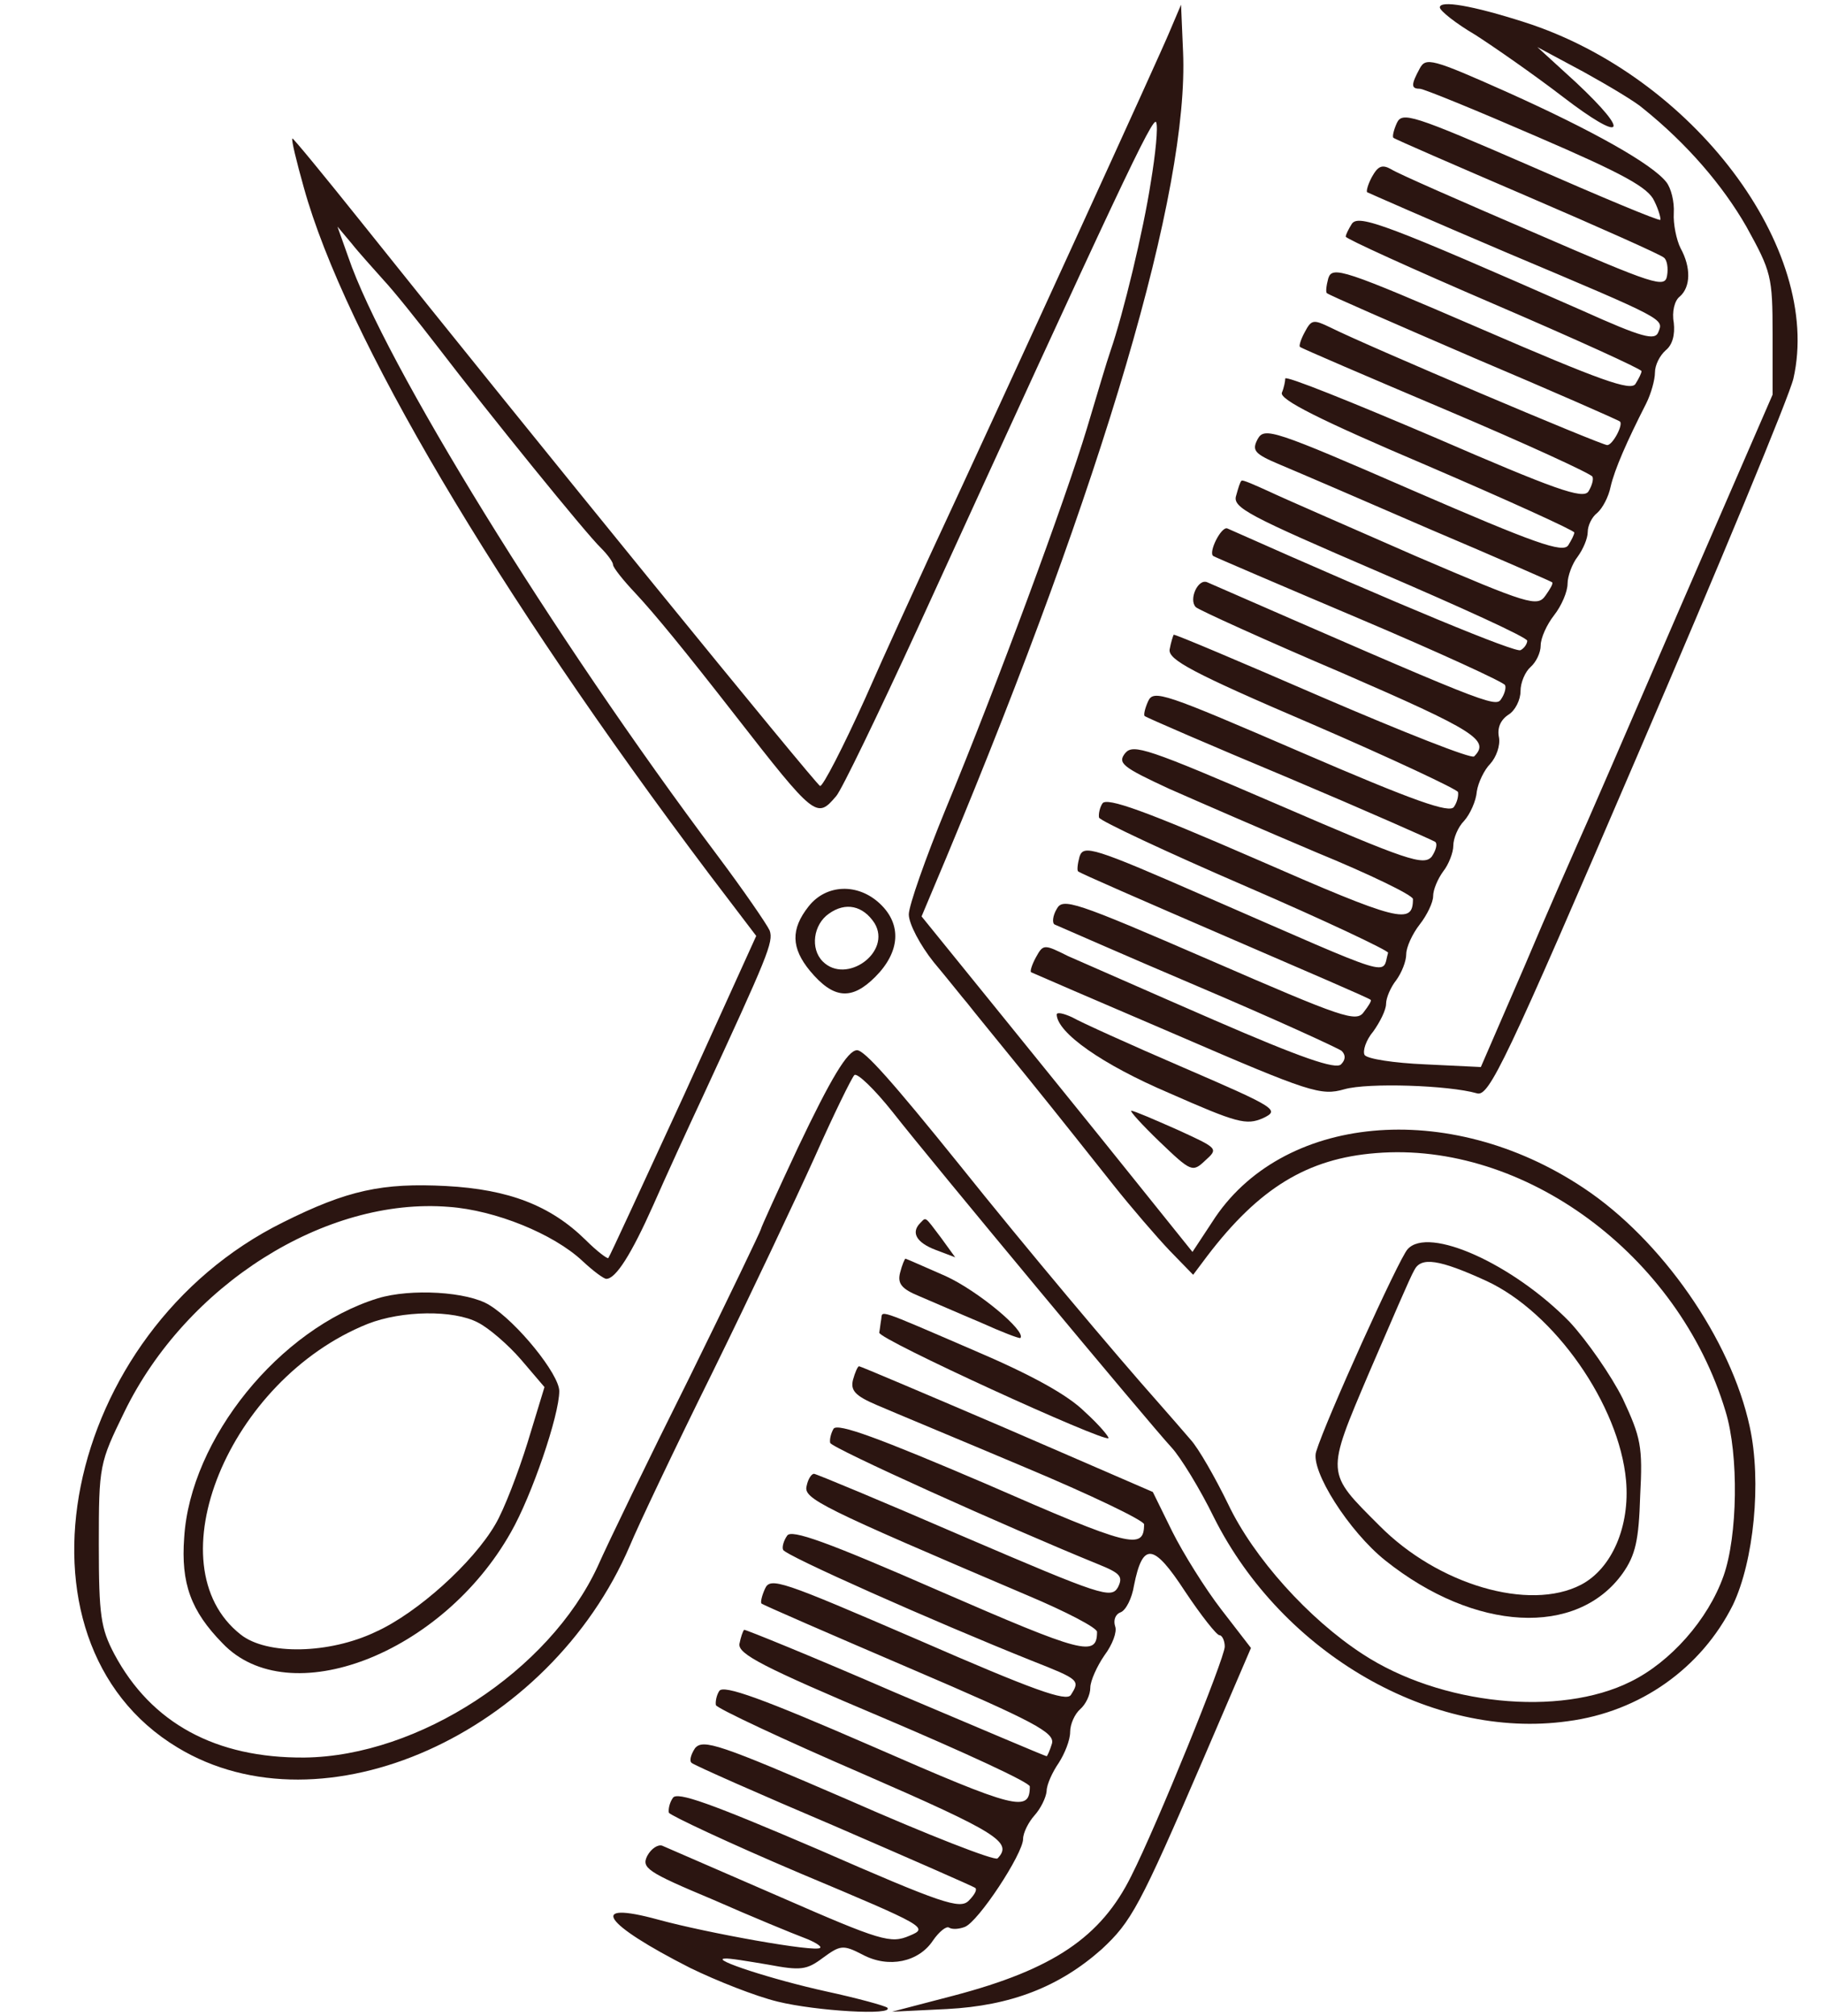
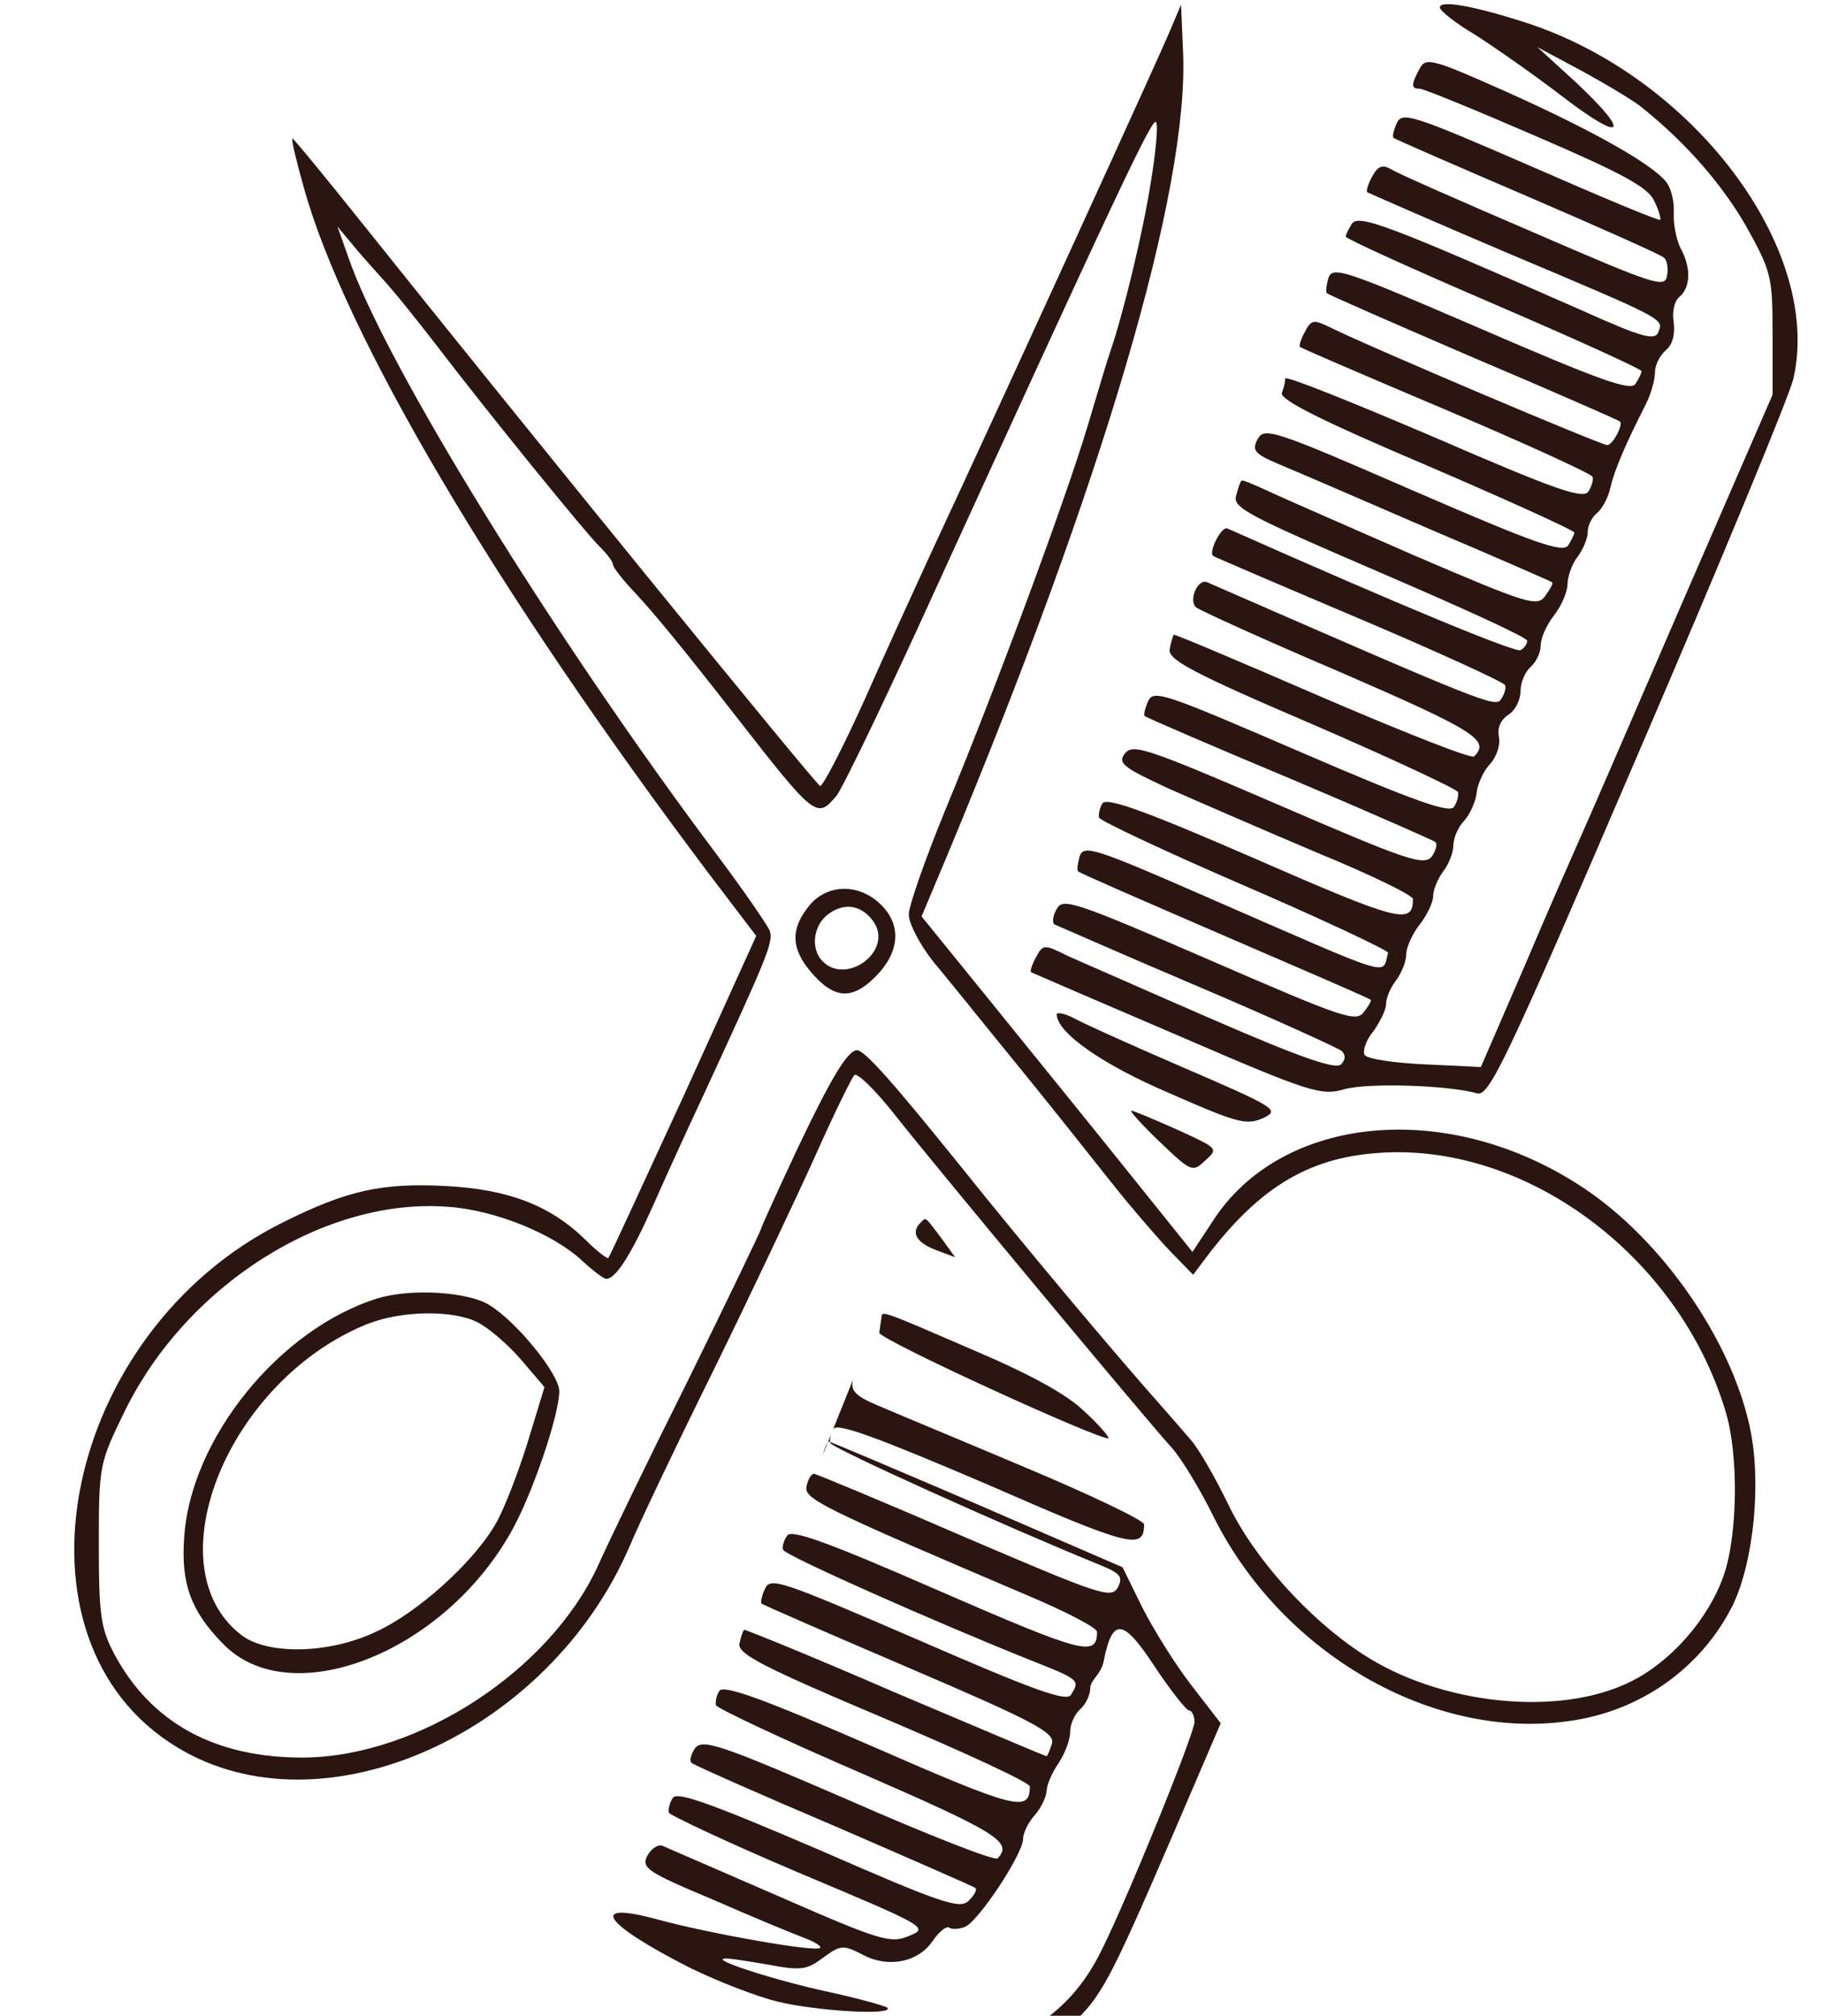
<svg xmlns="http://www.w3.org/2000/svg" fill="#2b1511" height="299.8" preserveAspectRatio="xMidYMid meet" version="1" viewBox="10.8 -0.2 271.2 299.8" width="271.2" zoomAndPan="magnify">
  <g id="change1_1">
    <path d="m2250 2991c0-5 24-24 53-41 28-18 87-59 130-92 90-69 103-57 20 21l-58 53 69-37c38-21 78-45 88-54 66-53 119-115 154-176 37-67 39-74 39-160v-90l-139-320c-76-176-144-333-152-350-7-16-43-97-78-180l-65-150-83 4c-46 2-86 8-90 14-3 6 2 22 13 35 10 14 19 32 19 41s7 25 15 35c8 11 15 28 15 39 0 10 9 30 20 44s20 33 20 42c0 10 7 26 15 37 8 10 15 28 15 38 0 11 7 28 16 37 9 10 18 30 19 44 2 13 11 32 20 41 9 10 15 27 13 39-3 14 2 26 14 34 10 6 18 22 18 35s7 29 15 36 15 21 15 32 9 31 20 45 20 35 20 47c0 11 7 30 15 40 8 11 15 27 15 37 0 9 6 22 14 28 8 7 17 24 20 39 6 26 24 67 53 124 7 14 13 35 13 46s7 25 16 33c10 8 14 23 12 41-3 16 1 33 9 39 16 14 17 43 1 72-6 12-11 36-10 52 1 17-4 37-11 46-21 27-110 77-237 134-112 50-121 52-130 35-13-24-13-30 0-30 6 0 84-32 174-71 130-56 166-76 175-96 7-14 10-27 9-28-2-2-88 34-193 80-177 77-191 81-199 64-5-11-7-21-5-22 2-2 92-41 199-87s199-87 203-91c5-3 7-16 5-27-3-19-18-14-198 64-107 46-203 88-212 94-14 8-20 5-29-11-6-11-9-22-7-23s95-42 208-90c237-100 233-98 225-118-5-13-24-8-113 32-291 128-333 144-343 129-5-8-9-16-9-19s99-48 220-100 220-97 220-100-4-11-9-19c-7-11-52 5-230 82-204 88-221 94-227 75-3-11-4-21-2-22 1-2 100-45 218-96 118-50 216-93 218-95 5-5-11-35-19-35-9 0-356 147-412 175-25 12-28 12-38-7-6-11-9-21-7-22 2-2 100-44 218-94s216-95 217-99c2-4-1-14-6-22-8-12-50 3-230 81-122 52-221 92-221 87 0-4-2-14-5-21-4-10 55-40 215-108 121-52 220-97 220-100s-4-11-9-19c-8-12-50 3-230 81-209 91-222 95-232 77-9-17-5-22 33-38 24-10 124-53 223-96 99-42 181-78 182-79 2-2-3-10-10-20-12-17-25-13-193 59-98 43-197 86-218 96-22 10-40 18-41 16-2-1-5-11-8-22-6-18 18-30 213-114 121-52 220-97 220-102 0-4-4-11-10-14-7-4-173 64-436 181-9 4-29-36-21-41 1-1 99-43 217-93s216-95 217-99c2-4-1-14-6-21-8-13-27-5-437 174-14 6-28-26-17-37 4-4 103-49 218-98 198-86 220-100 196-124-4-4-105 36-226 88-120 52-219 94-221 93-1-2-4-11-6-22-2-15 32-34 212-111 118-51 216-97 217-101 1-5-1-15-6-22-6-10-58 8-227 81-204 88-220 94-228 76-5-11-7-21-5-22 2-2 99-44 214-92 116-49 213-92 218-95 4-3 1-13-5-22-12-14-36-6-228 77-195 84-216 91-228 77-12-15-4-21 65-53 43-19 142-62 220-95 78-32 142-63 143-69 0-39-20-34-235 60-161 70-221 92-227 82-4-6-6-16-5-21 2-5 100-51 218-102s213-96 212-99c-10-34 17-42-270 83-169 74-183 78-189 60-3-11-4-21-2-22 1-2 100-45 218-96s216-93 217-95c2-1-3-9-10-18-11-16-31-9-229 77-203 88-219 93-228 76-6-10-7-21-3-23 5-2 100-44 213-92s209-92 214-96c6-6 6-13-1-20-8-8-60 10-189 66-99 43-196 86-217 95-36 18-37 18-48-2-6-11-9-21-7-22s99-43 216-93c199-86 215-91 250-81s155 6 197-6c18-6 42 44 240 505 121 281 225 532 231 558 44 193-150 450-400 530-78 25-126 33-126 22z" fill="inherit" transform="matrix(.1 0 0 -.1 0 300)" />
    <path d="m1848 2955c-14-34-236-520-357-780-20-44-64-139-96-212-33-73-63-131-67-130-6 2-428 520-682 838-56 70-102 126-103 125-2-1 6-34 17-73 61-220 286-600 603-1021l70-92-108-238c-60-130-110-239-112-241-1-2-17 10-34 27-52 51-114 75-207 80-95 5-147-6-243-54-329-163-421-622-157-781 216-131 553 20 673 300 12 29 67 145 123 258 56 114 124 258 152 320 28 63 55 118 59 122s30-21 57-55c58-74 380-461 415-499 13-14 42-61 63-104 102-203 325-331 526-303 108 14 199 79 246 173 31 65 43 183 25 265-28 130-131 278-247 355-201 134-451 110-553-51l-29-44-94 117c-52 65-143 177-202 250l-107 132 37 88c234 561 361 992 352 1198l-3 70-17-40zm-28-224c-11-72-41-196-60-251-5-14-20-65-35-115-32-106-133-380-210-566-30-73-55-144-55-157 0-14 17-46 37-71 21-25 43-53 50-61 6-8 47-58 90-111s100-125 127-159 65-78 84-98l35-36 21 28c77 101 149 145 251 153 220 18 450-151 520-384 20-65 18-186-3-245-23-65-79-128-138-157-106-53-283-35-399 41-80 52-162 143-200 223-19 39-44 83-56 96-11 13-33 38-47 54-64 72-197 230-297 355-100 124-141 170-152 170-14 0-39-42-88-145-30-64-55-119-55-121s-48-102-107-222c-60-120-121-246-136-280-72-155-266-282-436-284-132-1-228 51-283 154-20 38-23 57-23 163 0 118 1 121 38 197 92 189 299 320 483 305 69-5 155-40 198-80 16-15 32-27 36-27 14 0 37 36 70 110 18 41 51 113 73 160 97 210 106 231 100 248-4 9-39 60-78 112-244 325-496 734-549 890l-16 45 21-25c11-14 33-38 48-55 15-16 51-61 81-100 75-98 220-277 242-298 10-10 18-21 18-25s15-23 33-42c29-31 74-86 148-181 120-154 122-155 151-121 8 9 62 121 120 247 300 656 352 767 356 755 3-7-1-47-8-89z" fill="inherit" transform="matrix(.1 0 0 -.1 0 300)" />
    <path d="m1311 1654c-27-34-26-62 2-96 35-42 62-44 97-9 37 37 40 78 7 109s-80 29-106-4zm98-25c26-43-42-92-77-57-19 19-14 55 9 71 25 18 51 12 68-14z" fill="inherit" transform="matrix(.1 0 0 -.1 0 300)" />
-     <path d="m2202 1144c-13-14-122-255-136-301-9-28 49-119 103-162 133-106 285-114 353-19 19 27 24 49 26 115 4 74 1 87-26 145-17 34-53 86-79 114-84 86-210 143-241 108zm117-47c102-47 198-185 208-297 6-68-21-131-67-155-77-40-213 0-300 88-80 80-80 75-15 228 32 74 61 142 67 152 10 20 37 16 107-16z" fill="inherit" transform="matrix(.1 0 0 -.1 0 300)" />
    <path d="m670 1071c-146-45-279-209-288-356-5-68 10-109 57-157 99-104 327-16 429 165 31 54 72 174 72 210 0 25-63 103-104 128-32 20-117 25-166 10zm149-36c16-8 45-33 64-55l35-41-25-82c-14-45-35-100-48-122-33-57-116-132-178-160-69-33-162-35-201-4-131 103-18 379 189 462 51 20 128 21 164 2z" fill="inherit" transform="matrix(.1 0 0 -.1 0 300)" />
    <path d="m1680 1493c1-27 67-74 168-117 100-44 114-48 139-37 25 12 21 15-118 75-79 34-154 68-166 75-13 6-23 8-23 4z" fill="inherit" transform="matrix(.1 0 0 -.1 0 300)" />
    <path d="m1833 1304c47-45 49-46 68-28 20 18 19 18-42 46-34 15-64 28-68 28-3 0 16-21 42-46z" fill="inherit" transform="matrix(.1 0 0 -.1 0 300)" />
    <path d="m1477 1183c-14-14-6-29 23-40l29-11-21 29c-25 33-22 31-31 22z" fill="inherit" transform="matrix(.1 0 0 -.1 0 300)" />
-     <path d="m1447 1109c-4-16 2-24 29-35 19-8 60-26 91-39 31-14 57-24 59-23 9 10-63 70-111 92-32 14-59 26-60 26s-5-9-8-21z" fill="inherit" transform="matrix(.1 0 0 -.1 0 300)" />
    <path d="m1419 1040c-1-5-2-15-3-20-1-10 334-163 341-157 1 2-14 20-35 39-25 25-79 55-166 92-146 63-135 59-137 46z" fill="inherit" transform="matrix(.1 0 0 -.1 0 300)" />
-     <path d="m1377 950c-4-16 3-24 36-38 23-10 122-51 219-92 98-41 177-79 178-85 0-39-20-34-235 60-159 68-221 91-227 82-4-7-6-16-5-21 3-8 260-124 400-181 32-13 36-18 28-34-10-17-25-12-228 75-120 52-221 94-224 94-4 0-9-8-11-18-5-19 19-31 329-163 57-24 103-48 103-54 0-38-21-32-235 61-167 73-220 92-226 82-5-7-8-17-6-21 2-8 225-107 370-165 71-28 72-29 58-51-7-10-55 7-227 82-204 88-220 94-228 76-5-11-7-21-5-22 2-2 101-45 220-96 187-80 216-96 212-112-3-10-7-19-8-19-2 0-103 43-226 95-122 53-223 94-224 93-2-2-5-11-7-21-2-15 34-34 214-110 120-51 218-96 218-102 0-39-20-34-235 60-161 70-221 92-227 82-4-6-6-16-5-21 2-5 100-51 218-102 202-88 224-102 201-126-4-4-104 35-222 87-192 83-216 91-228 77-6-9-9-19-5-22 5-4 100-46 213-94 113-49 207-90 209-92 3-3-2-11-10-19-13-13-40-4-223 76-161 69-211 87-217 77-5-7-7-17-6-22 2-4 89-45 195-90 188-79 192-81 163-93-28-12-42-8-193 58-90 39-168 73-175 76-6 2-16-4-22-15-9-18-1-24 97-65 59-26 120-51 136-57s27-13 24-15c-6-7-168 22-241 42-106 29-82-6 48-72 39-19 97-42 130-50 57-14 174-21 163-9-4 3-44 14-90 24-82 18-173 48-152 49 6 1 35-4 65-9 48-9 57-8 81 10 26 19 30 20 59 5 39-21 84-11 105 21 9 13 20 22 24 19 5-3 15-2 23 1 20 7 87 109 87 131 0 9 8 25 17 35s17 26 18 36c0 10 9 29 18 42 9 14 17 34 17 46s7 27 15 34 15 21 15 32c0 10 10 32 21 48 12 16 19 35 16 43-3 9 0 18 8 21s17 21 20 40c13 65 29 63 76-9 24-36 47-65 51-65s8-8 8-17c0-17-101-266-139-341-45-91-116-139-264-178l-92-24 82 4c95 5 167 33 230 89 44 41 56 62 152 285l70 163-44 57c-24 31-57 84-73 116l-29 59-217 94c-119 51-218 93-220 93s-6-9-9-20z" fill="inherit" transform="matrix(.1 0 0 -.1 0 300)" />
+     <path d="m1377 950c-4-16 3-24 36-38 23-10 122-51 219-92 98-41 177-79 178-85 0-39-20-34-235 60-159 68-221 91-227 82-4-7-6-16-5-21 3-8 260-124 400-181 32-13 36-18 28-34-10-17-25-12-228 75-120 52-221 94-224 94-4 0-9-8-11-18-5-19 19-31 329-163 57-24 103-48 103-54 0-38-21-32-235 61-167 73-220 92-226 82-5-7-8-17-6-21 2-8 225-107 370-165 71-28 72-29 58-51-7-10-55 7-227 82-204 88-220 94-228 76-5-11-7-21-5-22 2-2 101-45 220-96 187-80 216-96 212-112-3-10-7-19-8-19-2 0-103 43-226 95-122 53-223 94-224 93-2-2-5-11-7-21-2-15 34-34 214-110 120-51 218-96 218-102 0-39-20-34-235 60-161 70-221 92-227 82-4-6-6-16-5-21 2-5 100-51 218-102 202-88 224-102 201-126-4-4-104 35-222 87-192 83-216 91-228 77-6-9-9-19-5-22 5-4 100-46 213-94 113-49 207-90 209-92 3-3-2-11-10-19-13-13-40-4-223 76-161 69-211 87-217 77-5-7-7-17-6-22 2-4 89-45 195-90 188-79 192-81 163-93-28-12-42-8-193 58-90 39-168 73-175 76-6 2-16-4-22-15-9-18-1-24 97-65 59-26 120-51 136-57s27-13 24-15c-6-7-168 22-241 42-106 29-82-6 48-72 39-19 97-42 130-50 57-14 174-21 163-9-4 3-44 14-90 24-82 18-173 48-152 49 6 1 35-4 65-9 48-9 57-8 81 10 26 19 30 20 59 5 39-21 84-11 105 21 9 13 20 22 24 19 5-3 15-2 23 1 20 7 87 109 87 131 0 9 8 25 17 35s17 26 18 36c0 10 9 29 18 42 9 14 17 34 17 46s7 27 15 34 15 21 15 32s17 21 20 40c13 65 29 63 76-9 24-36 47-65 51-65s8-8 8-17c0-17-101-266-139-341-45-91-116-139-264-178l-92-24 82 4c95 5 167 33 230 89 44 41 56 62 152 285l70 163-44 57c-24 31-57 84-73 116l-29 59-217 94c-119 51-218 93-220 93s-6-9-9-20z" fill="inherit" transform="matrix(.1 0 0 -.1 0 300)" />
  </g>
</svg>